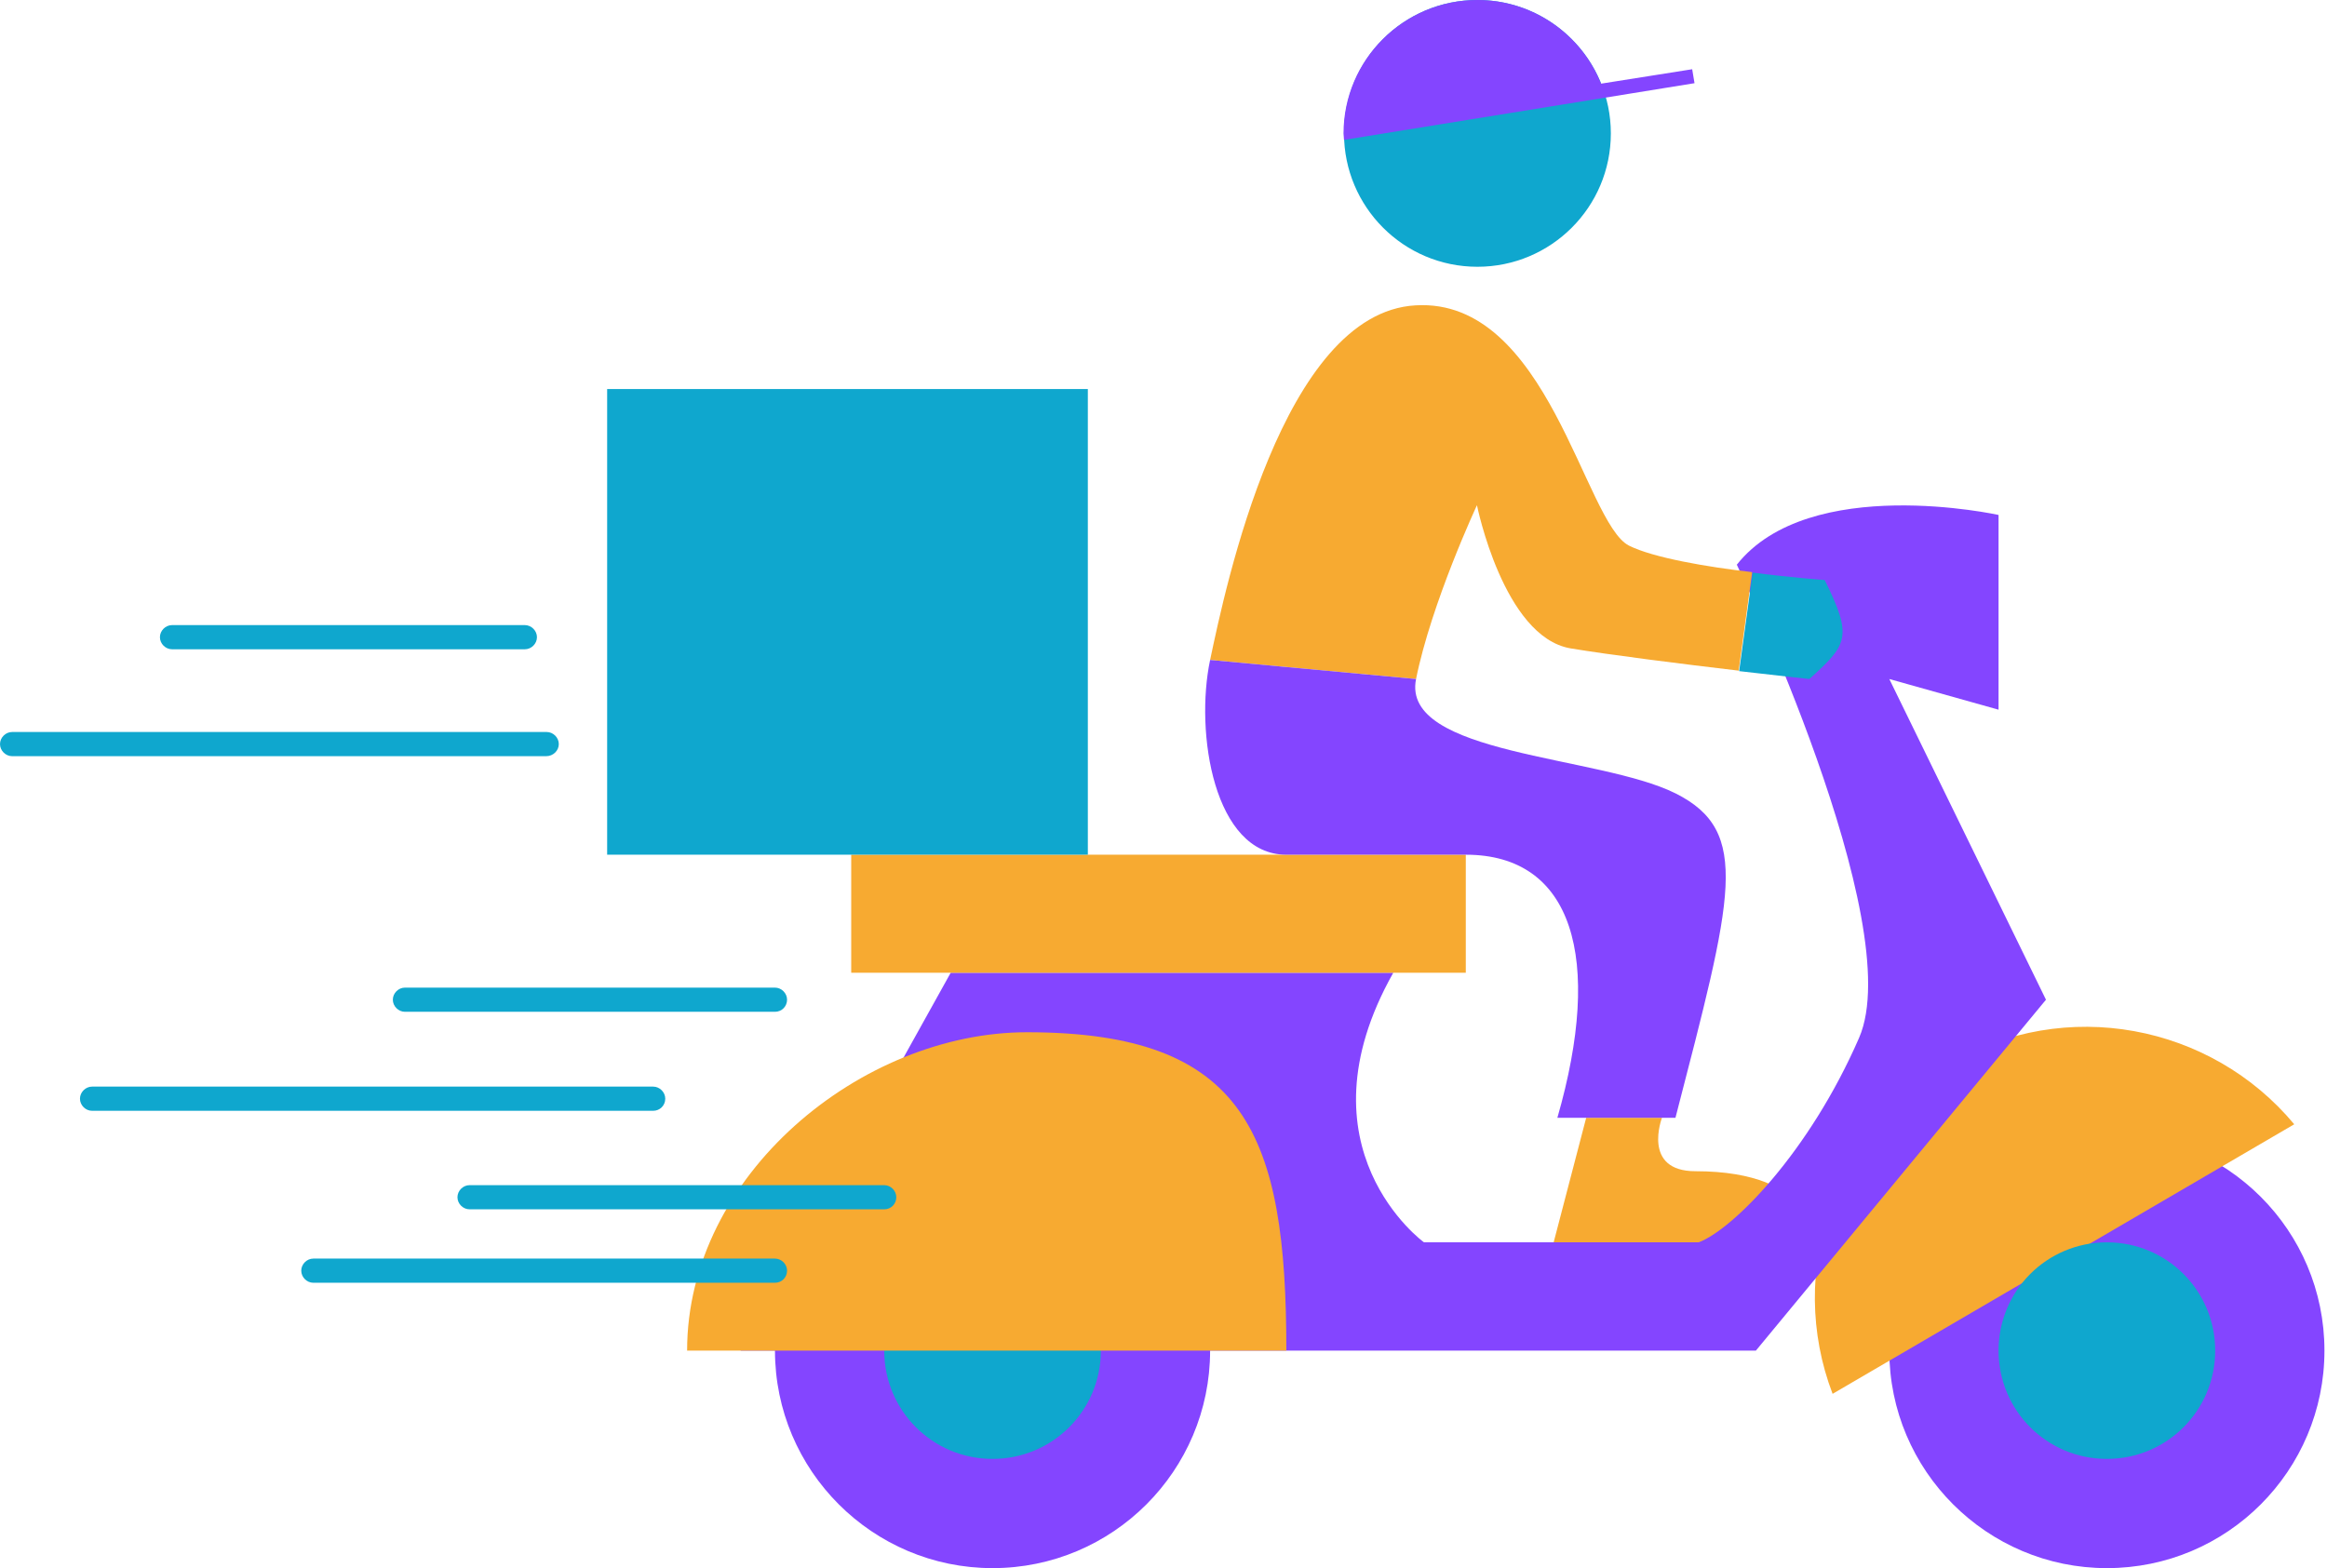
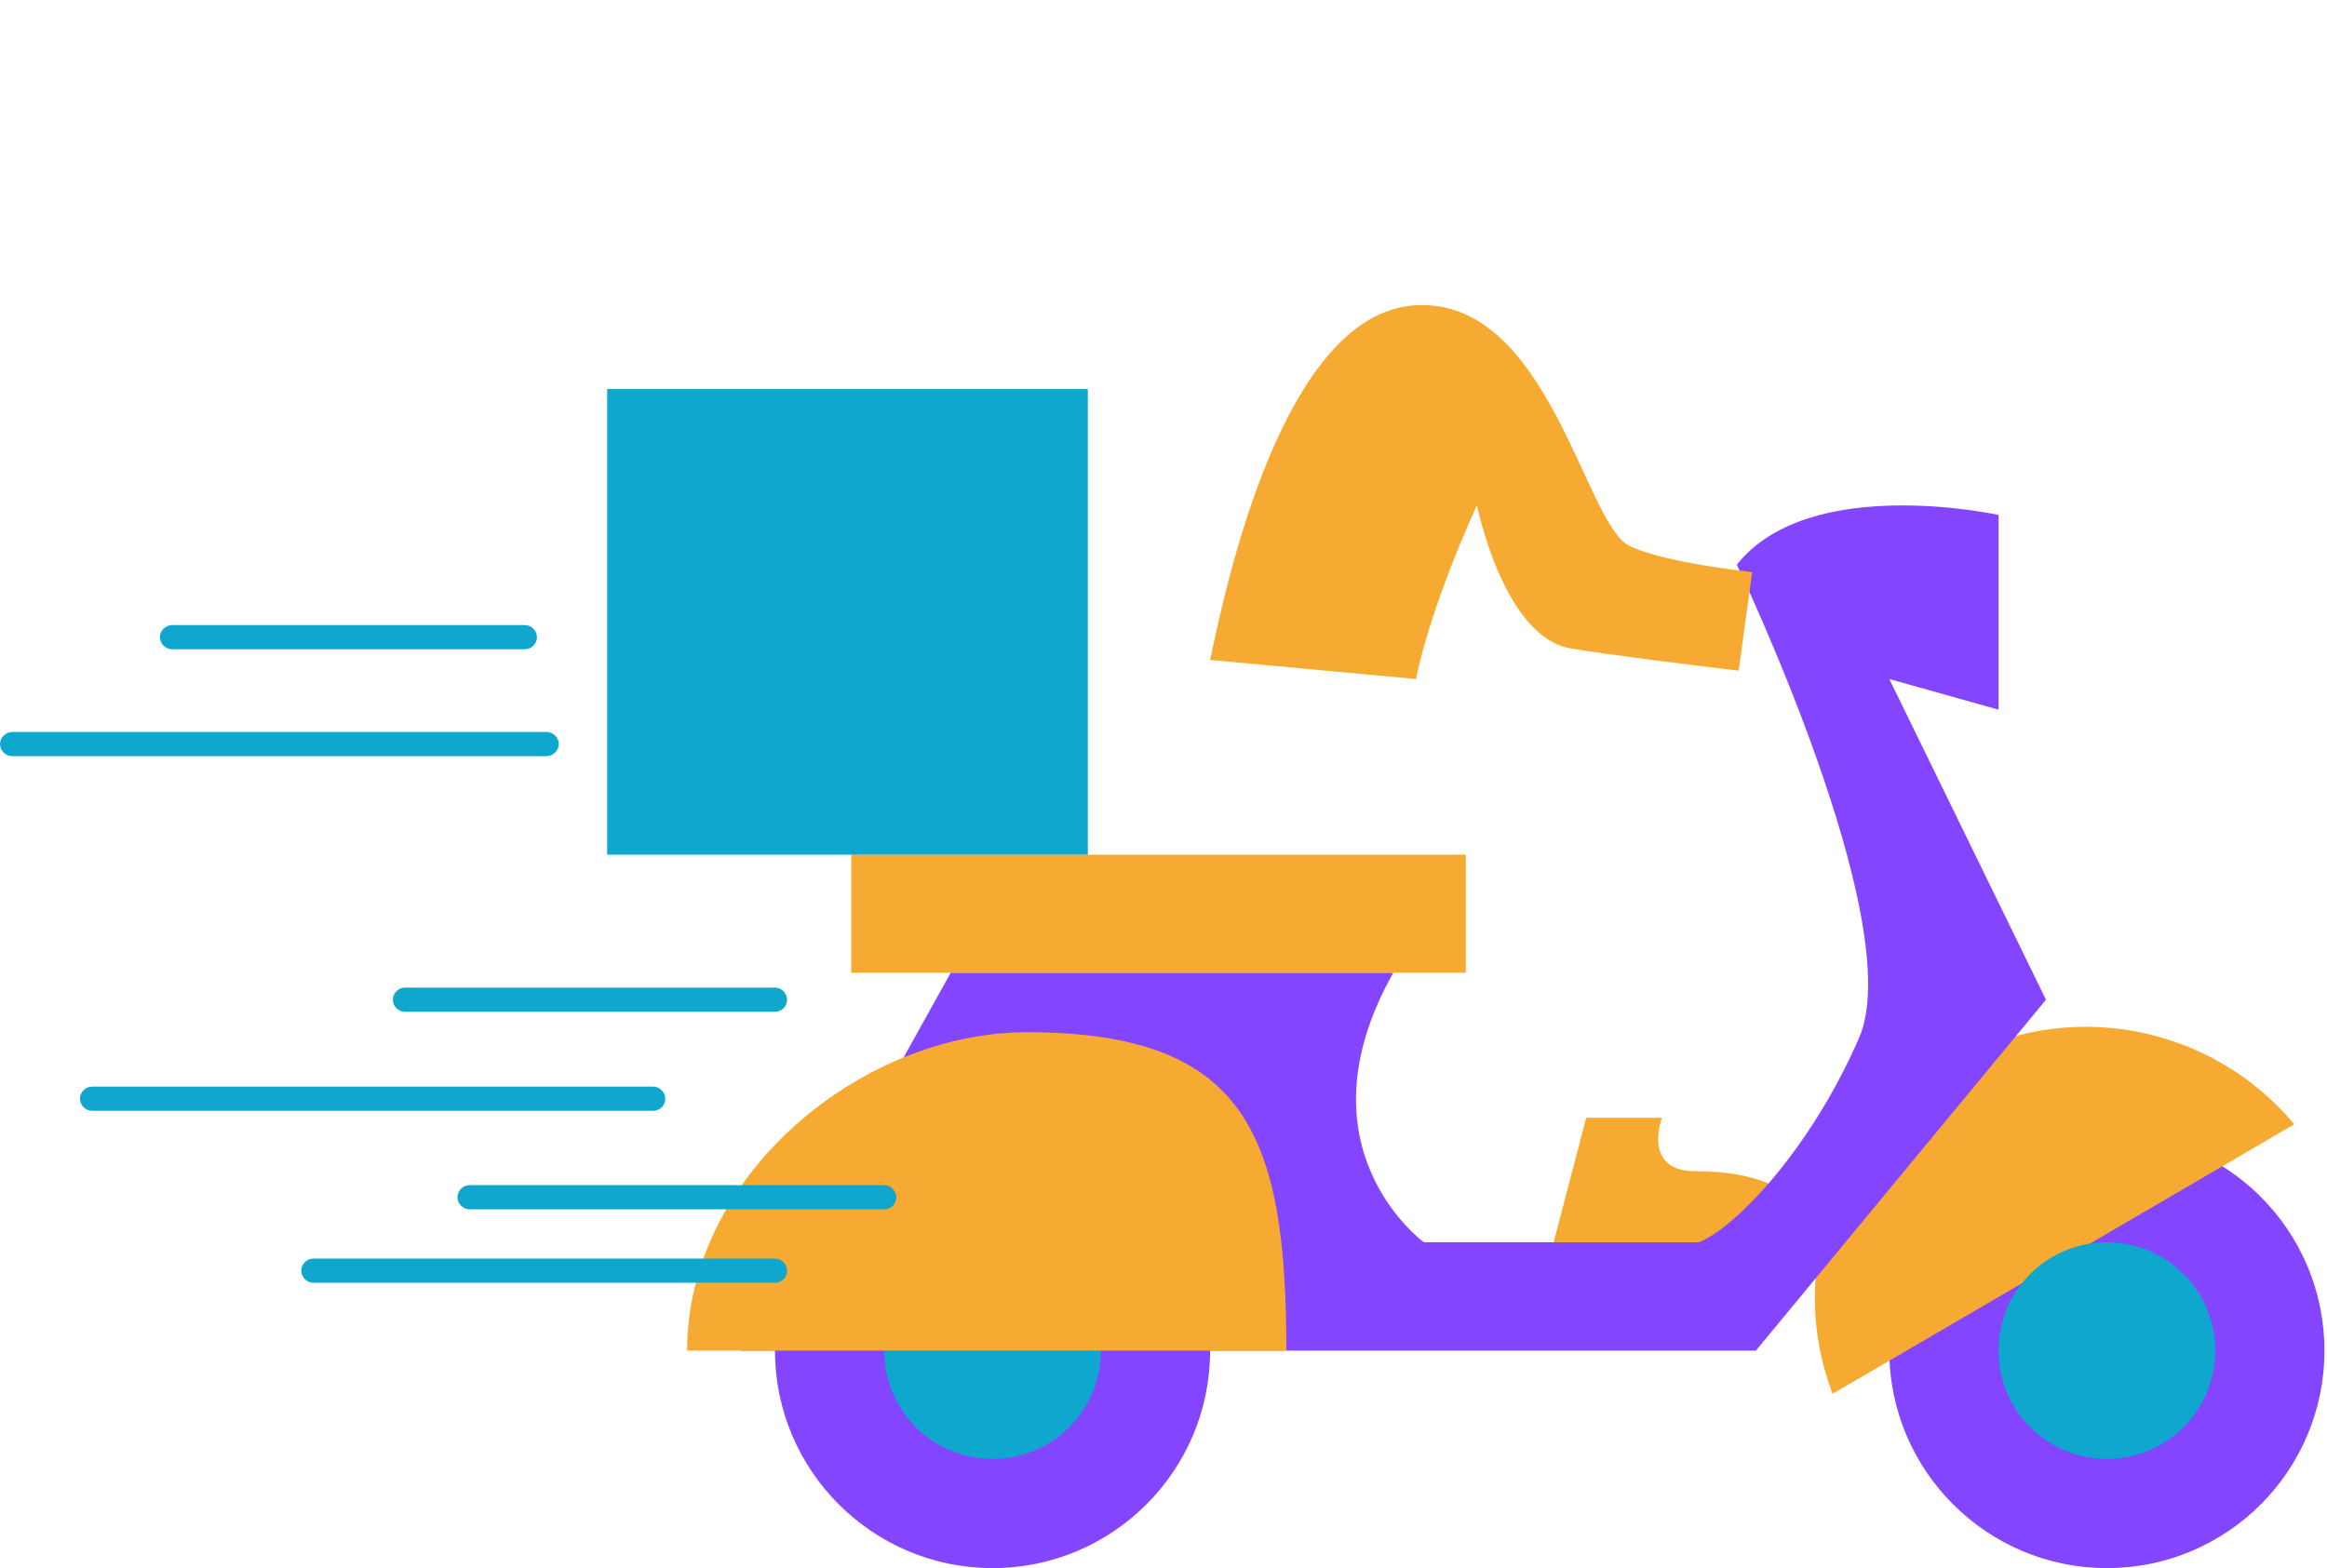
<svg xmlns="http://www.w3.org/2000/svg" zoomAndPan="magnify" preserveAspectRatio="xMidYMid meet" version="1.0" viewBox="42.46 370.89 864.54 582.75">
  <defs>
    <clipPath id="8b5162cd3e">
      <path d="M 330 791 L 907 791 L 907 953.637 L 330 953.637 Z M 330 791 " clip-rule="nonzero" />
    </clipPath>
    <clipPath id="899c250f9e">
-       <path d="M 541 370.887 L 728 370.887 L 728 624 L 541 624 Z M 541 370.887 " clip-rule="nonzero" />
-     </clipPath>
+       </clipPath>
    <clipPath id="659ab30fc7">
-       <path d="M 490 370.887 L 684 370.887 L 684 787 L 490 787 Z M 490 370.887 " clip-rule="nonzero" />
-     </clipPath>
+       </clipPath>
  </defs>
  <g clip-path="url(#8b5162cd3e)">
    <path fill="#8445ff" d="M 744.387 872.805 C 744.387 828.242 780.484 791.973 825.219 791.973 C 869.777 791.973 906.051 828.07 906.051 872.805 C 906.051 917.367 869.953 953.637 825.219 953.637 C 780.656 953.637 744.387 917.367 744.387 872.805 Z M 411.215 953.637 C 455.777 953.637 492.047 917.539 492.047 872.805 C 492.047 828.242 455.949 791.973 411.215 791.973 C 366.48 791.973 330.383 828.07 330.383 872.805 C 330.383 917.367 366.652 953.637 411.215 953.637 Z M 411.215 953.637 " fill-opacity="1" fill-rule="nonzero" />
  </g>
  <path fill="#f7aa31" d="M 659.926 786.273 C 659.926 786.273 652.328 806.137 672.363 806.137 C 717.613 806.137 717.27 832.562 717.27 832.562 L 619.684 832.562 L 631.773 786.273 Z M 659.926 786.273 " fill-opacity="1" fill-rule="nonzero" />
  <path fill="#f7aa31" d="M 723.316 888.867 C 706.043 843.617 723.488 791.453 766.668 766.238 C 809.848 741.02 863.906 751.559 894.824 788.691 Z M 723.316 888.867 " fill-opacity="1" fill-rule="nonzero" />
  <path fill="#8445ff" d="M 560.098 732.387 C 523.309 797.672 571.496 832.562 571.496 832.562 L 673.57 832.562 C 686.352 827.727 714.68 799.055 733.16 756.566 C 751.641 714.078 687.734 580.738 687.734 580.738 C 714.68 546.715 784.973 562.258 784.973 562.258 L 784.973 634.625 L 744.387 623.227 L 802.59 742.402 L 694.816 872.805 L 317.602 872.805 L 395.672 732.387 Z M 560.098 732.387 " fill-opacity="1" fill-rule="nonzero" />
  <path fill="#0fa7ce" d="M 784.973 872.805 C 784.973 850.523 802.938 832.562 825.219 832.562 C 847.496 832.562 865.461 850.523 865.461 872.805 C 865.461 895.086 847.496 913.047 825.219 913.047 C 802.938 913.047 784.973 895.086 784.973 872.805 Z M 411.215 913.047 C 433.496 913.047 451.457 895.086 451.457 872.805 C 451.457 850.523 433.496 832.562 411.215 832.562 C 388.934 832.562 370.973 850.523 370.973 872.805 C 370.973 895.086 388.934 913.047 411.215 913.047 Z M 411.215 913.047 " fill-opacity="1" fill-rule="nonzero" />
  <path fill="#f7aa31" d="M 587.039 732.387 L 358.707 732.387 L 358.707 688.516 L 587.039 688.516 Z M 423.996 754.492 C 362.508 754.492 297.738 807.516 297.738 872.805 L 520.371 872.805 C 520.371 792.664 505.52 754.492 423.996 754.492 Z M 647.664 573.656 C 631.082 565.195 617.613 481.426 568.387 484.363 C 518.992 487.125 497.746 589.203 492.047 616.145 L 568.559 623.227 C 574.258 594.902 591.188 558.633 591.188 558.633 C 591.188 558.633 601.031 607.512 625.902 611.828 C 640.41 614.246 667.871 617.699 688.426 620.117 L 693.434 583.504 C 676.68 581.602 656.645 578.148 647.664 573.656 Z M 647.664 573.656 " fill-opacity="1" fill-rule="nonzero" />
  <g clip-path="url(#899c250f9e)">
    <path fill="#0fa7ce" d="M 640.93 420.457 C 640.93 447.918 618.648 470.027 591.359 470.027 C 563.898 470.027 541.789 447.746 541.789 420.457 C 541.789 393.168 563.898 370.887 591.359 370.887 C 618.648 370.887 640.93 393.168 640.93 420.457 Z M 720.379 586.438 C 720.379 586.438 708.289 585.574 693.605 583.676 L 688.598 620.293 C 703.453 622.02 714.68 623.227 714.68 623.227 C 728.84 610.445 730.914 607.684 720.379 586.438 Z M 720.379 586.438 " fill-opacity="1" fill-rule="nonzero" />
  </g>
  <path fill="#0fa7ce" d="M 446.621 688.516 L 268.031 688.516 L 268.031 515.453 L 446.621 515.453 Z M 334.875 742.402 C 334.875 739.984 332.801 737.91 330.383 737.91 L 192.902 737.91 C 190.484 737.91 188.41 739.984 188.41 742.402 C 188.41 744.82 190.484 746.895 192.902 746.895 L 330.383 746.895 C 332.973 746.895 334.875 744.82 334.875 742.402 Z M 289.621 779.191 C 289.621 776.773 287.551 774.699 285.133 774.699 L 76.66 774.699 C 74.242 774.699 72.172 776.773 72.172 779.191 C 72.172 781.609 74.242 783.684 76.66 783.684 L 285.133 783.684 C 287.551 783.684 289.621 781.781 289.621 779.191 Z M 334.875 843.098 C 334.875 840.68 332.801 838.605 330.383 838.605 L 158.875 838.605 C 156.457 838.605 154.383 840.68 154.383 843.098 C 154.383 845.516 156.457 847.59 158.875 847.59 L 330.383 847.59 C 332.973 847.59 334.875 845.516 334.875 843.098 Z M 375.461 815.809 C 375.461 813.391 373.391 811.316 370.973 811.316 L 216.91 811.316 C 214.488 811.316 212.418 813.391 212.418 815.809 C 212.418 818.227 214.488 820.297 216.91 820.297 L 370.973 820.297 C 373.562 820.297 375.461 818.227 375.461 815.809 Z M 250.07 647.406 C 250.07 644.988 247.996 642.918 245.578 642.918 L 46.953 642.918 C 44.535 642.918 42.465 644.988 42.465 647.406 C 42.465 649.824 44.535 651.898 46.953 651.898 L 245.406 651.898 C 247.996 651.898 250.07 649.824 250.07 647.406 Z M 241.953 607.684 C 241.953 605.266 239.879 603.191 237.461 603.191 L 106.371 603.191 C 103.953 603.191 101.879 605.266 101.879 607.684 C 101.879 610.102 103.953 612.172 106.371 612.172 L 237.461 612.172 C 239.879 612.172 241.953 610.102 241.953 607.684 Z M 241.953 607.684 " fill-opacity="1" fill-rule="nonzero" />
  <g clip-path="url(#659ab30fc7)">
    <path fill="#8445ff" d="M 672.016 401.805 L 541.789 422.875 C 541.789 422.012 541.617 421.32 541.617 420.457 C 541.617 393.168 563.898 370.887 591.359 370.887 C 612.258 370.887 630.047 383.84 637.301 401.977 L 671.152 396.621 Z M 492.047 616.145 C 486.348 643.09 493.43 688.516 520.371 688.516 L 587.039 688.516 C 626.766 688.516 638.164 726.859 621.066 786.273 L 664.938 786.273 C 686.18 704.059 693.262 679.879 664.938 665.715 C 636.609 651.555 562.859 651.555 568.559 623.227 Z M 492.047 616.145 " fill-opacity="1" fill-rule="nonzero" />
  </g>
</svg>